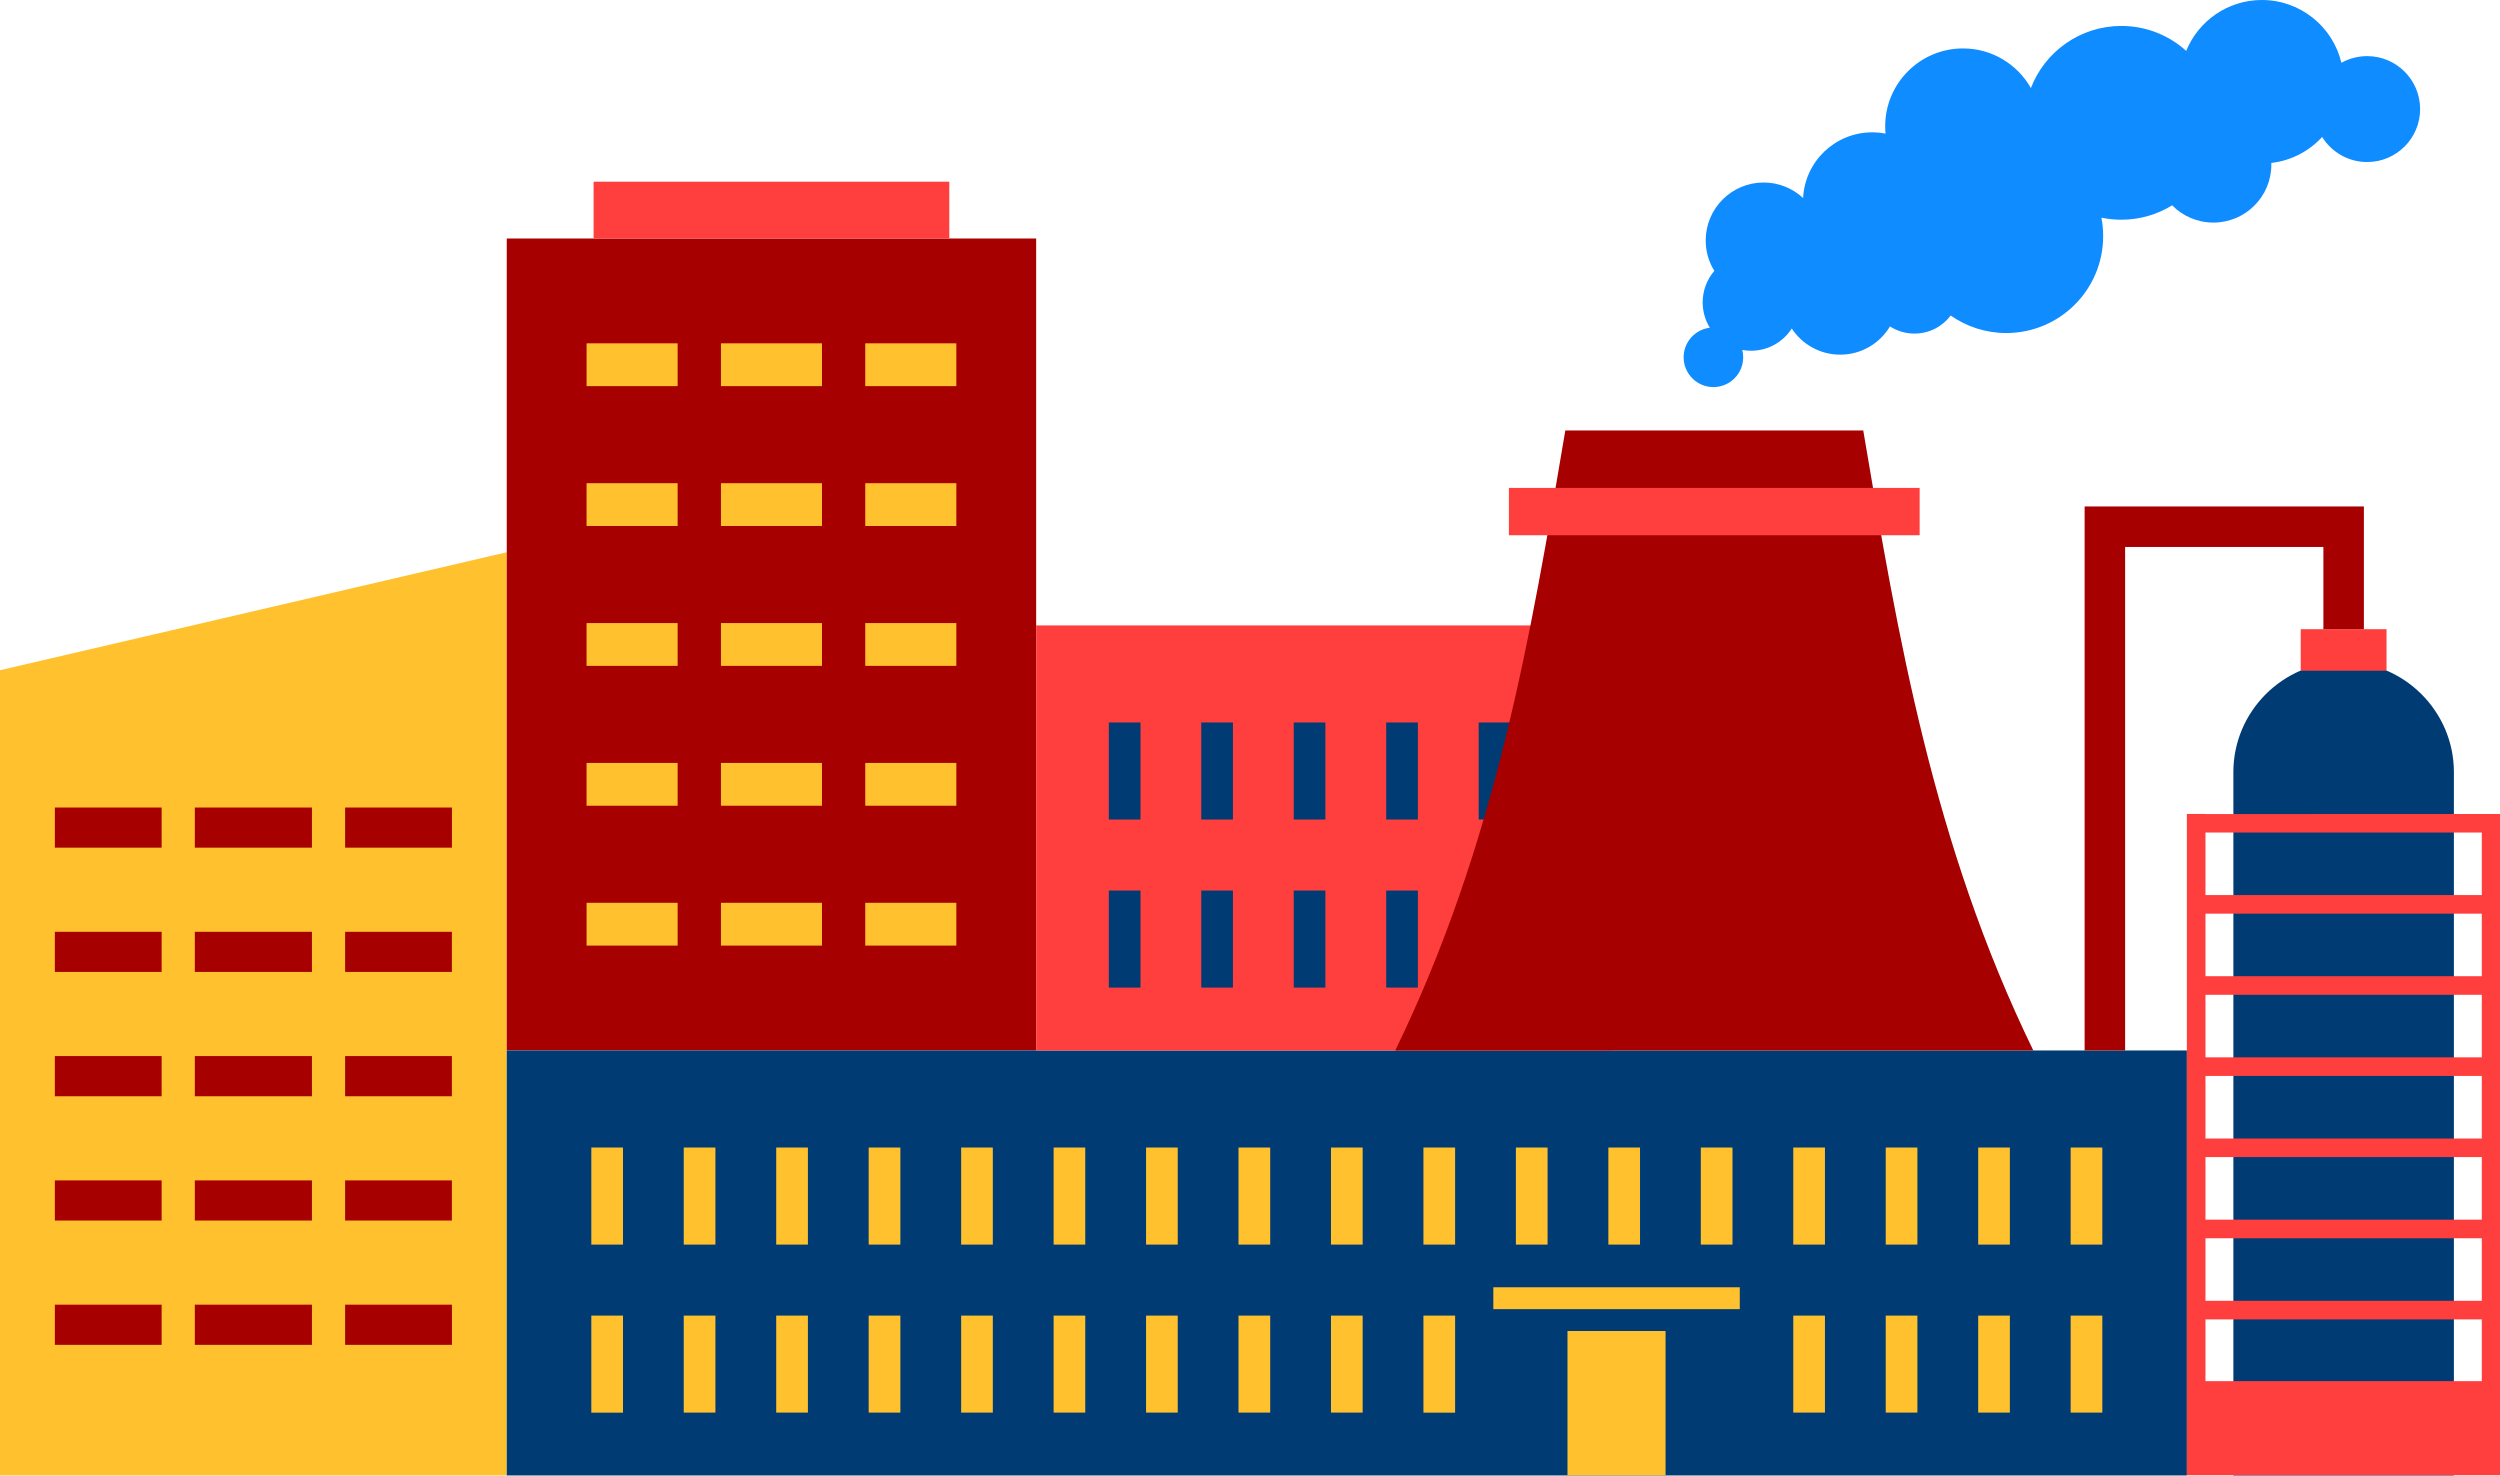
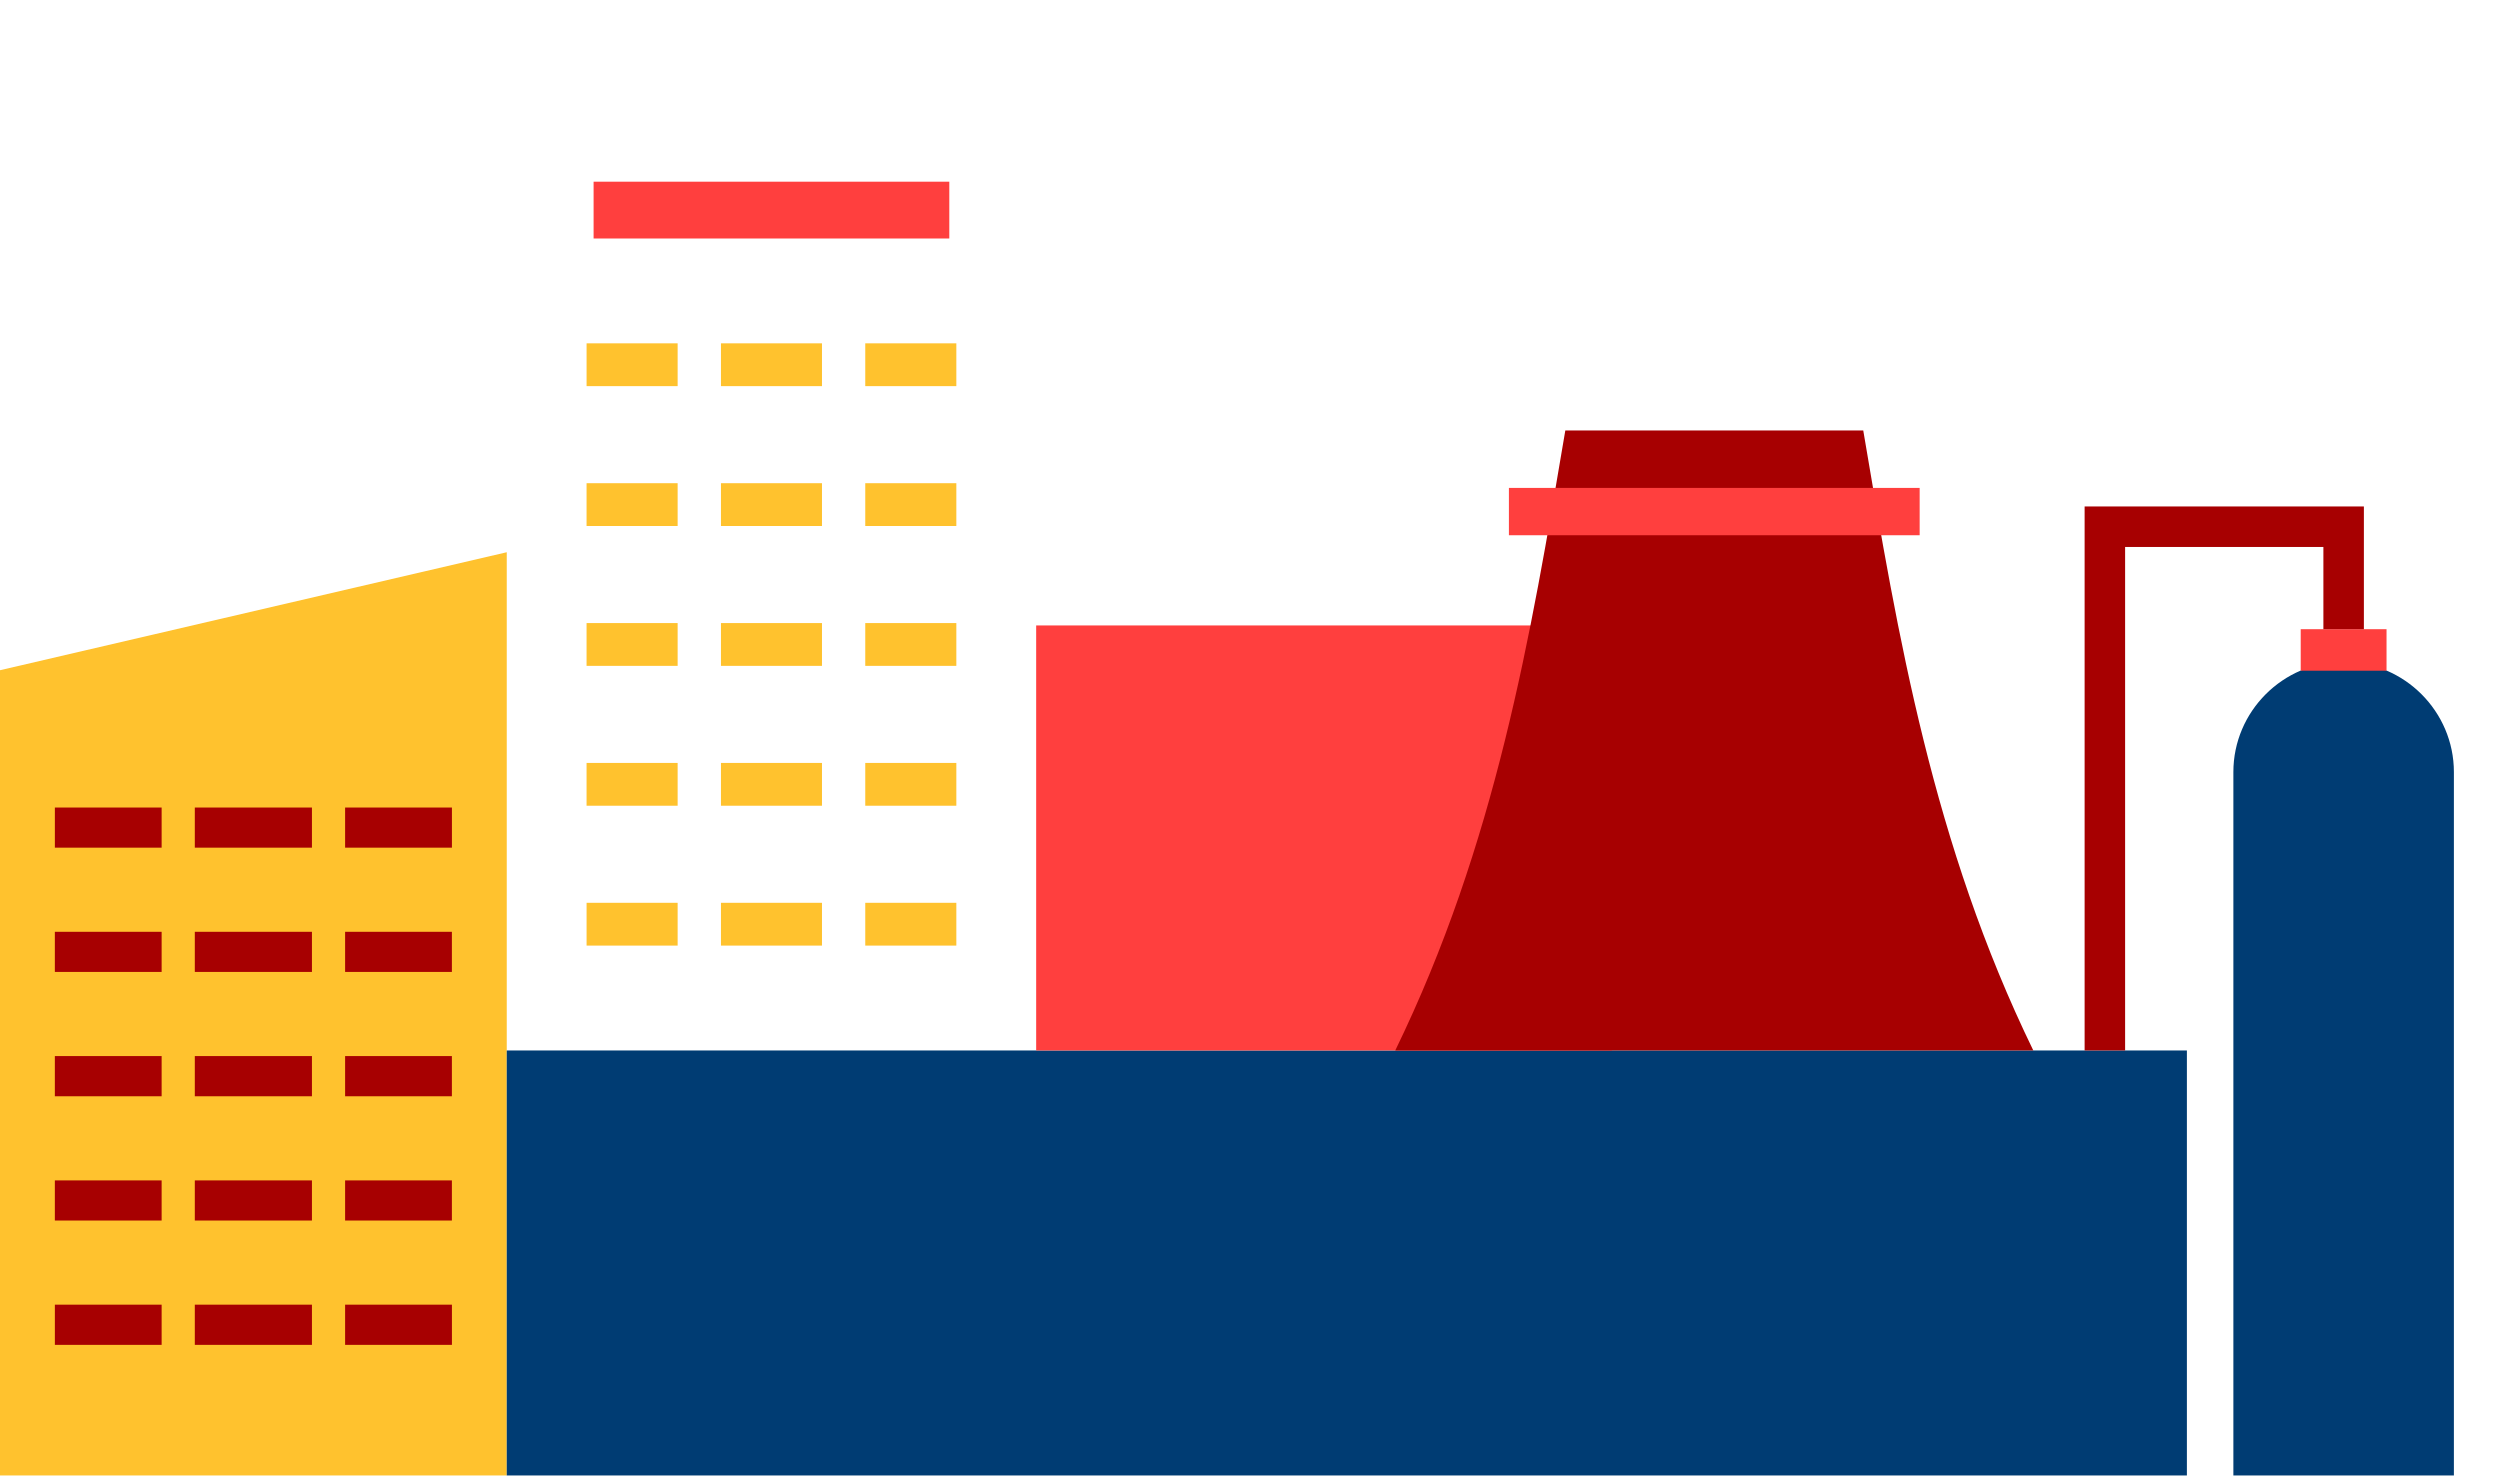
<svg xmlns="http://www.w3.org/2000/svg" height="162.2" preserveAspectRatio="xMidYMid meet" version="1.0" viewBox="0.0 0.0 274.8 162.2" width="274.8" zoomAndPan="magnify">
  <g>
    <g id="change1_1">
      <path clip-rule="evenodd" d="M55.703 60.701L55.703 93.962 55.703 162.185 0 162.185 0 73.671 55.703 60.701z" fill="#FFC22E" fill-rule="evenodd" />
    </g>
    <g id="change2_1">
      <path clip-rule="evenodd" d="M17.767,129.747v4.416H6.029c0-1.472,0-2.944,0-4.416 H17.767L17.767,129.747z M49.676,88.762v4.414H37.934v-4.414H49.676L49.676,88.762z M34.289,88.762v4.414H21.414 v-4.414H34.289L34.289,88.762z M17.767,88.762v4.414H6.031v-4.414H17.767L17.767,88.762z M49.676,143.409v4.416 H37.934v-4.416H49.676L49.676,143.409z M34.289,143.409v4.416H21.414v-4.416H34.289L34.289,143.409z M17.767,143.409v4.416 H6.031v-4.416H17.767L17.767,143.409z M49.672,102.424c0,1.472,0,2.942,0,4.414H37.934v-4.414H49.672L49.672,102.424 z M34.289,102.424v4.414H21.414v-4.414H34.289L34.289,102.424z M17.767,102.424v4.414H6.029c0-1.472,0-2.942,0-4.414 H17.767L17.767,102.424z M49.672,116.085c0,1.472,0,2.943,0,4.415H37.934v-4.415H49.672L49.672,116.085z M34.289,116.085v4.415H21.414v-4.415H34.289L34.289,116.085z M17.767,116.085v4.415H6.029c0-1.472,0-2.943,0-4.415H17.767 L17.767,116.085z M49.672,129.747c0,1.472,0,2.944,0,4.416H37.934v-4.416H49.672L49.672,129.747z M34.289,129.747v4.416 H21.414v-4.416H34.289L34.289,129.747z" fill="#A70001" fill-rule="evenodd" />
    </g>
    <g id="change2_2">
-       <path clip-rule="evenodd" d="M55.703 26.216L113.896 26.216 113.896 115.466 55.703 115.466 55.703 26.216z" fill="#A70001" fill-rule="evenodd" />
-     </g>
+       </g>
    <g id="change1_2">
      <path clip-rule="evenodd" d="M74.486,83.864v4.705H64.475c0-1.567,0-3.137,0-4.705 H74.486L74.486,83.864z M105.121,37.738v4.706H95.109v-4.706H105.121L105.121,37.738z M90.352,37.738v4.706H79.248 v-4.706H90.352L90.352,37.738z M74.486,37.738v4.706H64.477v-4.706H74.486L74.486,37.738z M105.121,99.239v4.705 H95.109v-4.705H105.121L105.121,99.239z M90.352,99.239v4.705H79.248v-4.705H90.352L90.352,99.239z M74.486,99.239 v4.705H64.477v-4.705H74.486L74.486,99.239z M105.121,53.115c0,1.567,0,3.136,0,4.705H95.109v-4.705H105.121 L105.121,53.115z M90.352,53.115v4.705H79.248v-4.705H90.352L90.352,53.115z M74.486,53.115v4.705H64.475 c0-1.569,0-3.137,0-4.705H74.486L74.486,53.115z M105.121,68.488c0,1.569,0,3.138,0,4.706H95.109v-4.706H105.121 L105.121,68.488z M90.352,68.488v4.706H79.248v-4.706H90.352L90.352,68.488z M74.486,68.488v4.706H64.475 c0-1.567,0-3.137,0-4.706H74.486L74.486,68.488z M105.121,83.864c0,1.568,0,3.138,0,4.705H95.109v-4.705H105.121 L105.121,83.864z M90.352,83.864v4.705H79.248v-4.705H90.352L90.352,83.864z" fill="#FFC22E" fill-rule="evenodd" />
    </g>
    <g id="change3_1">
      <path clip-rule="evenodd" d="M192.488 162.185L55.703 162.185 55.703 115.466 192.488 115.466 240.383 115.466 240.383 162.185 192.488 162.185z" fill="#003C73" fill-rule="evenodd" />
    </g>
    <g id="change4_1">
      <path clip-rule="evenodd" d="M177.18 115.466L113.896 115.466 113.896 68.749 177.18 68.749 177.18 115.466z" fill="#FF3F3E" fill-rule="evenodd" />
    </g>
    <g id="change1_3">
-       <path clip-rule="evenodd" d="M183.08,162.185h-10.781v-15.88H183.08V162.185 L183.08,162.185z M191.236,141.497h-27.09v2.405h27.09V141.497L191.236,141.497z M231.088,126.133 c-1.162,0-2.322,0-3.482,0c0,3.558,0,7.114,0,10.67c1.16,0,2.32,0,3.482,0 C231.088,133.248,231.088,129.691,231.088,126.133L231.088,126.133z M220.924,126.133c-1.16,0-2.32,0-3.482,0 c0,3.558,0,7.114,0,10.67c1.162,0,2.322,0,3.482,0C220.924,133.248,220.924,129.691,220.924,126.133 L220.924,126.133z M210.76,126.133c-1.16,0-2.32,0-3.48,0c0,3.558,0,7.114,0,10.67c1.16,0,2.32,0,3.48,0 C210.76,133.248,210.76,129.691,210.76,126.133L210.76,126.133z M200.598,126.133c-1.16,0-2.32,0-3.481,0 c0,3.558,0,7.114,0,10.67c1.16,0,2.32,0,3.481,0C200.598,133.248,200.598,129.691,200.598,126.133 L200.598,126.133z M190.435,126.133c-1.16,0-2.322,0-3.482,0c0,3.558,0,7.114,0,10.67c1.16,0,2.322,0,3.482,0 C190.435,133.248,190.435,129.691,190.435,126.133L190.435,126.133z M180.271,126.133c-1.16,0-2.32,0-3.48,0 c0,3.558,0,7.114,0,10.67c1.16,0,2.32,0,3.48,0C180.271,133.248,180.271,129.691,180.271,126.133 L180.271,126.133z M170.109,126.133c-1.162,0-2.322,0-3.482,0c0,3.558,0,7.114,0,10.67c1.16,0,2.32,0,3.482,0 C170.109,133.248,170.109,129.691,170.109,126.133L170.109,126.133z M231.088,144.608c-1.162,0-2.322,0-3.482,0 c0,3.556,0,7.112,0,10.668c1.16,0,2.32,0,3.482,0C231.088,151.72,231.088,148.164,231.088,144.608L231.088,144.608 z M220.924,144.608c-1.16,0-2.32,0-3.482,0c0,3.556,0,7.112,0,10.668c1.162,0,2.322,0,3.482,0 C220.924,151.72,220.924,148.164,220.924,144.608L220.924,144.608z M210.76,144.608c-1.16,0-2.32,0-3.48,0 c0,3.556,0,7.112,0,10.668c1.16,0,2.32,0,3.48,0C210.76,151.72,210.76,148.164,210.76,144.608L210.76,144.608 z M200.598,144.608c-1.16,0-2.32,0-3.481,0c0,3.556,0,7.112,0,10.668c1.16,0,2.32,0,3.481,0 C200.598,151.72,200.598,148.164,200.598,144.608L200.598,144.608z M149.783,126.133c-1.164,0-2.32,0-3.482,0 c0,3.558,0,7.114,0,10.67c1.162,0,2.318,0,3.482,0C149.783,133.248,149.783,129.691,149.783,126.133 L149.783,126.133z M159.945,126.134h-3.481v10.669h3.481V126.134L159.945,126.134z M139.621,126.133 c-1.162,0-2.322,0-3.484,0c0,3.558,0,7.114,0,10.67c1.162,0,2.322,0,3.484,0 C139.621,133.248,139.621,129.691,139.621,126.133L139.621,126.133z M129.457,126.133c-1.16,0-2.322,0-3.482,0 c0,3.558,0,7.114,0,10.67c1.16,0,2.322,0,3.482,0C129.457,133.248,129.457,129.691,129.457,126.133L129.457,126.133z M119.291,126.133c-1.158,0-2.322,0-3.478,0c0,3.558,0,7.114,0,10.67c1.156,0,2.32,0,3.478,0 C119.291,133.248,119.291,129.691,119.291,126.133L119.291,126.133z M109.131,126.133c-1.164,0-2.324,0-3.48,0 c0,3.558,0,7.114,0,10.67c1.156,0,2.316,0,3.48,0C109.131,133.248,109.131,129.691,109.131,126.133 L109.131,126.133z M98.969,126.133c-1.164,0-2.322,0-3.484,0c0,3.558,0,7.114,0,10.67c1.162,0,2.32,0,3.484,0 C98.969,133.248,98.969,129.691,98.969,126.133L98.969,126.133z M88.805,126.133c-1.162,0-2.324,0-3.484,0 c0,3.558,0,7.114,0,10.67c1.16,0,2.322,0,3.484,0C88.805,133.248,88.805,129.691,88.805,126.133L88.805,126.133z M78.639,126.133c-1.16,0-2.318,0-3.482,0c0,3.558,0,7.114,0,10.67c1.164,0,2.322,0,3.482,0 C78.639,133.248,78.639,129.691,78.639,126.133L78.639,126.133z M68.478,126.134H64.998v10.669h3.481V126.134 L68.478,126.134z M149.783,144.608c-1.164,0-2.32,0-3.482,0c0,3.556,0,7.112,0,10.668c1.162,0,2.318,0,3.482,0 C149.783,151.72,149.783,148.164,149.783,144.608L149.783,144.608z M159.945,144.609h-3.481v10.669h3.481V144.609 L159.945,144.609z M139.621,144.608c-1.162,0-2.322,0-3.484,0c0,3.556,0,7.112,0,10.668c1.162,0,2.322,0,3.484,0 C139.621,151.72,139.621,148.164,139.621,144.608L139.621,144.608z M129.457,144.608c-1.16,0-2.322,0-3.482,0 c0,3.556,0,7.112,0,10.668c1.16,0,2.322,0,3.482,0C129.457,151.72,129.457,148.164,129.457,144.608L129.457,144.608z M119.291,144.608c-1.158,0-2.322,0-3.478,0c0,3.556,0,7.112,0,10.668c1.156,0,2.32,0,3.478,0 C119.291,151.72,119.291,148.164,119.291,144.608L119.291,144.608z M109.131,144.608c-1.164,0-2.324,0-3.48,0 c0,3.556,0,7.112,0,10.668c1.156,0,2.316,0,3.48,0C109.131,151.72,109.131,148.164,109.131,144.608L109.131,144.608 z M98.969,144.608c-1.164,0-2.322,0-3.484,0c0,3.556,0,7.112,0,10.668c1.162,0,2.32,0,3.484,0 C98.969,151.72,98.969,148.164,98.969,144.608L98.969,144.608z M88.805,144.608c-1.162,0-2.324,0-3.484,0 c0,3.556,0,7.112,0,10.668c1.16,0,2.322,0,3.484,0C88.805,151.72,88.805,148.164,88.805,144.608L88.805,144.608z M78.639,144.608c-1.16,0-2.318,0-3.482,0c0,3.556,0,7.112,0,10.668c1.164,0,2.322,0,3.482,0 C78.639,151.72,78.639,148.164,78.639,144.608L78.639,144.608z M68.478,144.609H64.998v10.669h3.481V144.609 L68.478,144.609z" fill="#FFC22E" fill-rule="evenodd" />
-     </g>
+       </g>
    <g id="change3_2">
-       <path clip-rule="evenodd" d="M155.853,79.416c-1.162,0-2.322,0-3.484,0 c0,3.556,0,7.112,0,10.668c1.162,0,2.322,0,3.484,0C155.853,86.529,155.853,82.972,155.853,79.416L155.853,79.416z M166.018,79.416c-1.164,0-2.322,0-3.482,0c0,3.556,0,7.112,0,10.668c1.16,0,2.318,0,3.482,0 C166.018,86.529,166.018,82.972,166.018,79.416L166.018,79.416z M166.018,97.89c-1.164,0-2.322,0-3.482,0 c0,3.556,0,7.112,0,10.668c1.16,0,2.318,0,3.482,0C166.018,105.002,166.018,101.446,166.018,97.89L166.018,97.89z M145.688,79.416c-1.16,0-2.32,0-3.481,0c0,3.556,0,7.112,0,10.668c1.16,0,2.32,0,3.481,0 C145.688,86.529,145.688,82.972,145.688,79.416L145.688,79.416z M135.525,79.416c-1.16,0-2.322,0-3.482,0 c0,3.556,0,7.112,0,10.668c1.16,0,2.322,0,3.482,0C135.525,86.529,135.525,82.972,135.525,79.416L135.525,79.416z M125.365,79.416h-3.484v10.668h3.484V79.416L125.365,79.416z M155.853,97.89c-1.162,0-2.322,0-3.484,0 c0,3.556,0,7.112,0,10.668c1.162,0,2.322,0,3.484,0C155.853,105.002,155.853,101.446,155.853,97.89L155.853,97.89z M145.688,97.89c-1.16,0-2.32,0-3.481,0c0,3.556,0,7.112,0,10.668c1.16,0,2.32,0,3.481,0 C145.688,105.002,145.688,101.446,145.688,97.89L145.688,97.89z M135.525,97.89c-1.16,0-2.322,0-3.482,0 c0,3.556,0,7.112,0,10.668c1.16,0,2.322,0,3.482,0C135.525,105.002,135.525,101.446,135.525,97.89L135.525,97.89z M125.365,97.891h-3.484v10.668h3.484V97.891L125.365,97.891z" fill="#003C73" fill-rule="evenodd" />
-     </g>
+       </g>
    <g id="change4_2">
      <path clip-rule="evenodd" d="M65.248 26.216L104.348 26.216 104.348 19.972 65.248 19.972 65.248 26.216z" fill="#FF3F3E" fill-rule="evenodd" />
    </g>
    <g id="change2_3">
      <path clip-rule="evenodd" d="M153.367,115.466 c11.045-22.715,14.867-45.43,18.692-68.147c10.916,0,21.832,0,32.75,0c3.824,22.716,7.644,45.432,18.691,68.147 C200.123,115.466,176.744,115.466,153.367,115.466L153.367,115.466z" fill="#A70001" fill-rule="evenodd" />
    </g>
    <g id="change4_3">
      <path clip-rule="evenodd" d="M211.008 53.631L165.859 53.631 165.859 58.834 211.008 58.834 211.008 53.631z" fill="#FF3F3E" fill-rule="evenodd" />
    </g>
    <g id="change3_3">
      <path clip-rule="evenodd" d="M245.492,162.185h24.24V84.866 c0-6.665-5.455-12.119-12.121-12.119l0,0c-6.666,0-12.119,5.454-12.119,12.119V162.185L245.492,162.185z" fill="#003C73" fill-rule="evenodd" />
    </g>
    <g id="change4_4">
-       <path clip-rule="evenodd" d="M272.799,151.817h-30.373v-6.789h30.373V151.817 L272.799,151.817z M242.426,142.983v-6.875h30.373v6.875H242.426L242.426,142.983z M242.426,100.429h30.373v6.875 h-30.373V100.429L242.426,100.429z M272.799,98.386h-30.373v-6.875h30.373V98.386L272.799,98.386z M242.426,109.349 h30.373v6.875h-30.373V109.349L242.426,109.349z M242.426,118.269h30.373v6.875h-30.373V118.269L242.426,118.269z M242.426,127.188h30.373v6.876h-30.373V127.188L242.426,127.188z M242.426,89.466h-2.045v2.045v6.875v2.043v6.875v0.033 v0.031v0.033v0.03v0.032v0.032v0.031v0.033v0.031v0.032v0.031v0.033v0.031v0.033v0.031v0.031v0.032v0.031v0.033 v0.031v0.031v0.032v0.032v0.032v0.031v0.033v0.031v0.031v0.032v0.032v0.032v0.031v0.031v0.033v0.032v0.031v0.032 v0.032v0.031v0.032v0.032v0.032v0.031v0.033v0.031v0.031v0.032v0.032v0.032v0.032v0.032v0.031v0.031v0.032v0.032 v0.032v0.031v0.031v0.033v0.031v0.032v0.031v0.033v0.031v6.875v0.032v0.032v0.031v0.032v0.032v0.032v0.031v0.033 v0.03v0.032v0.032v0.031v0.032v0.033v0.031v0.032v0.032v0.031v0.033v0.031v0.03v0.033v0.031v0.032v0.032v0.032 v0.032v0.031v0.032v0.032v0.032v0.031v0.031v0.032v0.031v0.033v0.031v0.033v0.031v0.032v0.032v0.032v0.031v0.032 v0.032v0.03v0.033v0.031v0.031v0.033v0.031v0.033v0.031v0.032v0.032v0.03v0.032v0.032v0.032v0.031v0.033v0.031 v0.033v0.031v6.875v2.044v6.876v2.044v6.875v2.045v17.157h0.293h1.752h30.373h2.045v-10.368v-6.789v-2.045v-6.875v-2.044 v-6.876v-2.044v-6.875v-0.031v-0.033v-0.031v-0.033v-0.031v-0.032v-0.032v-0.032v-0.03v-0.032v-0.032v-0.031v-0.033 v-0.031v-0.033v-0.031v-0.031v-0.033v-0.03v-0.032v-0.032v-0.031v-0.032v-0.032v-0.032v-0.031v-0.033v-0.031 v-0.033v-0.031v-0.032v-0.031v-0.031v-0.032v-0.032v-0.032v-0.031v-0.032v-0.032v-0.032v-0.032v-0.031v-0.033 v-0.03v-0.031v-0.033v-0.031v-0.032v-0.032v-0.031v-0.033v-0.032v-0.031v-0.032v-0.032v-0.03v-0.033v-0.031 v-0.032v-0.032v-0.032v-0.031v-0.032v-0.032v-6.875v-0.031v-0.033v-0.031v-0.032V109.19v-0.033v-0.031v-0.031v-0.032 v-0.032v-0.032v-0.031v-0.031v-0.032v-0.032v-0.032v-0.032v-0.032v-0.031v-0.031v-0.033v-0.031v-0.032v-0.032 v-0.032v-0.031v-0.032v-0.032v-0.031v-0.032v-0.033v-0.031v-0.031v-0.032v-0.032v-0.032v-0.031v-0.031v-0.033 v-0.031v-0.032v-0.032v-0.032v-0.031v-0.031v-0.033v-0.031v-0.032v-0.031v-0.031v-0.033v-0.031v-0.033v-0.031 v-0.032v-0.031v-0.033v-0.031v-0.032v-0.032v-0.03v-0.033v-0.031v-0.033v-6.875v-2.043v-6.875v-2.045h-2.045H242.426 L242.426,89.466z" fill="#FF3F3E" fill-rule="evenodd" />
-     </g>
+       </g>
    <g id="change4_5">
      <path clip-rule="evenodd" d="M262.328 73.725L252.894 73.725 252.894 69.161 262.328 69.161 262.328 73.725z" fill="#FF3F3E" fill-rule="evenodd" />
    </g>
    <g id="change2_4">
      <path d="M259.838 69.161L259.838 57.896 259.838 55.67 257.611 55.67 231.365 55.67 229.141 55.67 229.141 57.896 229.141 115.466 233.592 115.466 233.592 60.123 255.387 60.123 255.387 69.161 259.838 69.161z" fill="#A70001" />
    </g>
    <g id="change5_1">
-       <path clip-rule="evenodd" d="M196.951,36.111c-0.947,1.47-2.598,2.444-4.476,2.444 c-0.328,0-0.65-0.03-0.963-0.087c0.066,0.258,0.1,0.528,0.1,0.807c0,1.809-1.465,3.273-3.272,3.273 c-1.809,0-3.275-1.465-3.275-3.273c0-1.675,1.258-3.056,2.881-3.25c-0.5-0.81-0.789-1.765-0.789-2.788 c0-1.321,0.482-2.531,1.281-3.461c-0.6-0.971-0.949-2.117-0.949-3.343c0-3.518,2.854-6.371,6.371-6.371 c1.674,0,3.199,0.646,4.336,1.704c0.201-4.021,3.525-7.219,7.596-7.219c0.502,0,0.99,0.049,1.465,0.142 c-0.023-0.266-0.037-0.536-0.037-0.807c0-4.726,3.83-8.558,8.557-8.558c3.199,0,5.99,1.757,7.457,4.359 c1.535-3.996,5.408-6.831,9.941-6.831c2.744,0,5.242,1.037,7.131,2.74C241.644,2.312,244.865,0,248.625,0 c4.246,0,7.805,2.945,8.742,6.903c0.84-0.467,1.805-0.734,2.832-0.734c3.215,0,5.82,2.606,5.82,5.821 c0,3.215-2.606,5.82-5.82,5.82c-2.09,0-3.924-1.102-4.947-2.755c-1.426,1.552-3.385,2.603-5.59,2.855 c0.002,0.062,0.004,0.124,0.004,0.186c0,3.519-2.852,6.37-6.371,6.37c-1.774,0-3.379-0.726-4.535-1.897 c-1.621,1.002-3.535,1.581-5.586,1.581c-0.75,0-1.482-0.079-2.189-0.226c0.127,0.658,0.195,1.338,0.195,2.033 c0,5.882-4.768,10.649-10.65,10.649c-2.273,0-4.379-0.712-6.109-1.925c-0.908,1.206-2.356,1.985-3.982,1.985 c-0.992,0-1.918-0.288-2.693-0.787c-1.113,1.859-3.144,3.104-5.471,3.104 C200.047,38.983,198.088,37.84,196.951,36.111L196.951,36.111z" fill="#0F8CFF" fill-rule="evenodd" />
-     </g>
+       </g>
  </g>
</svg>